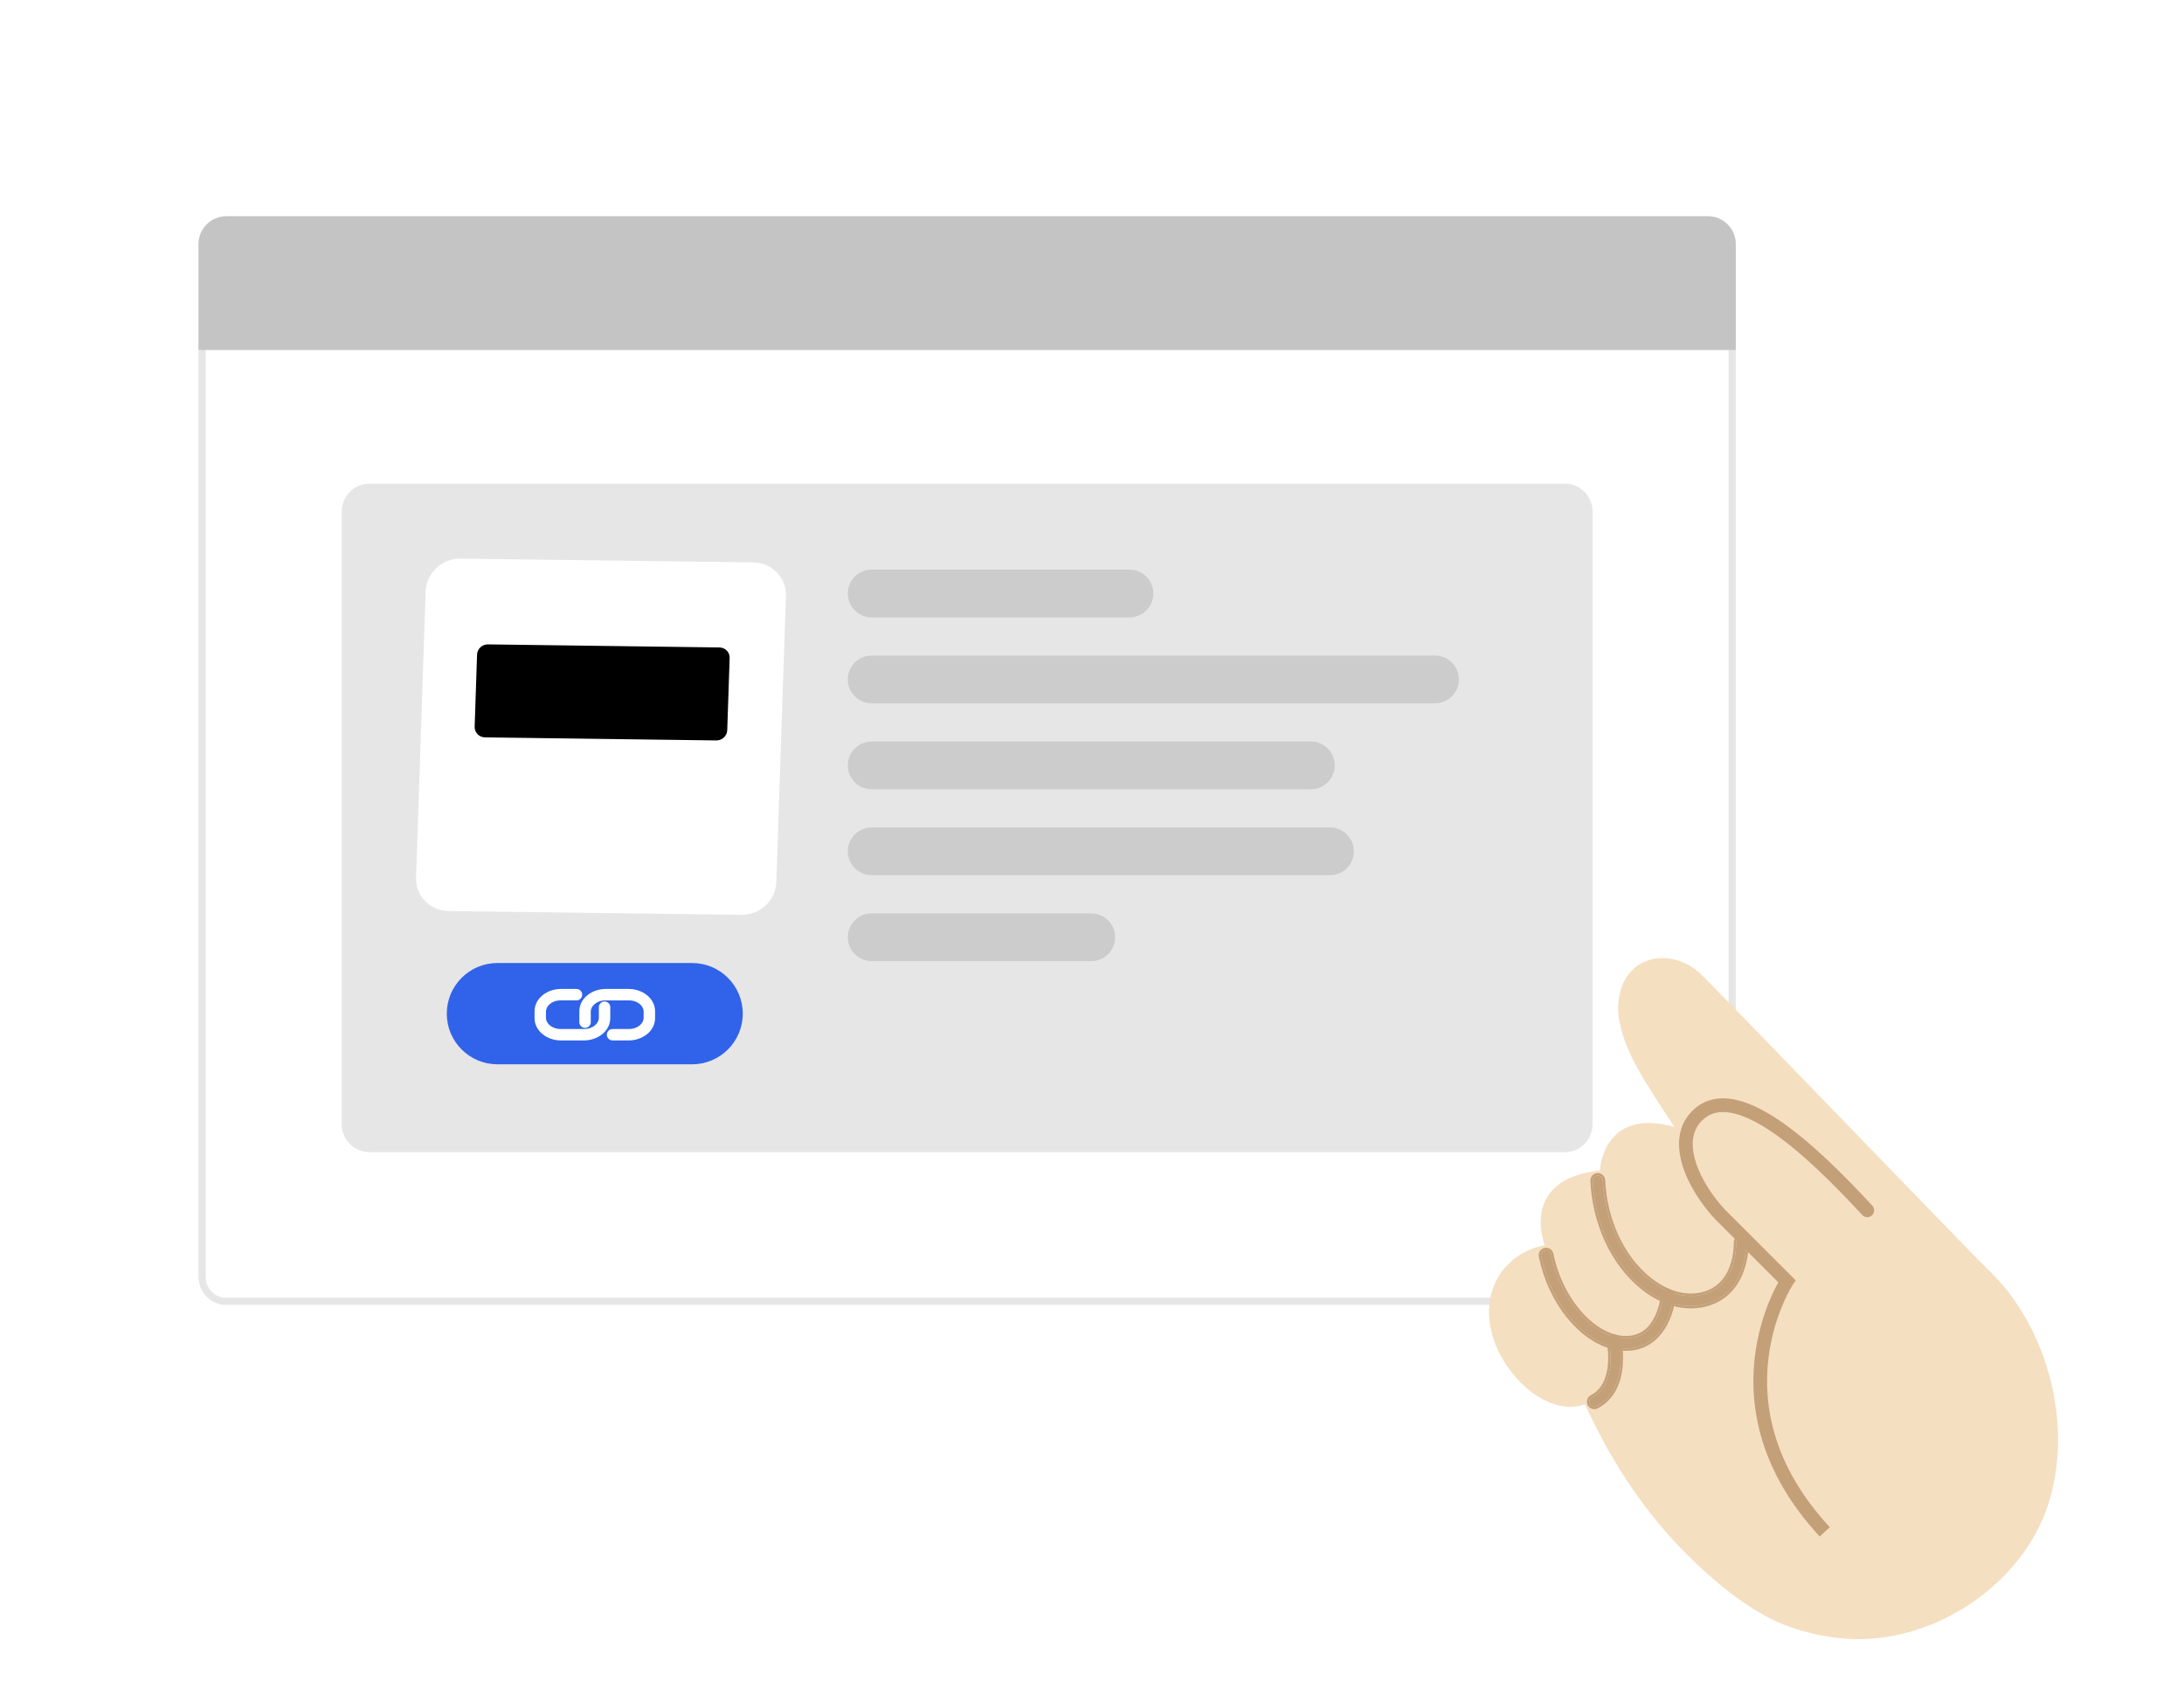
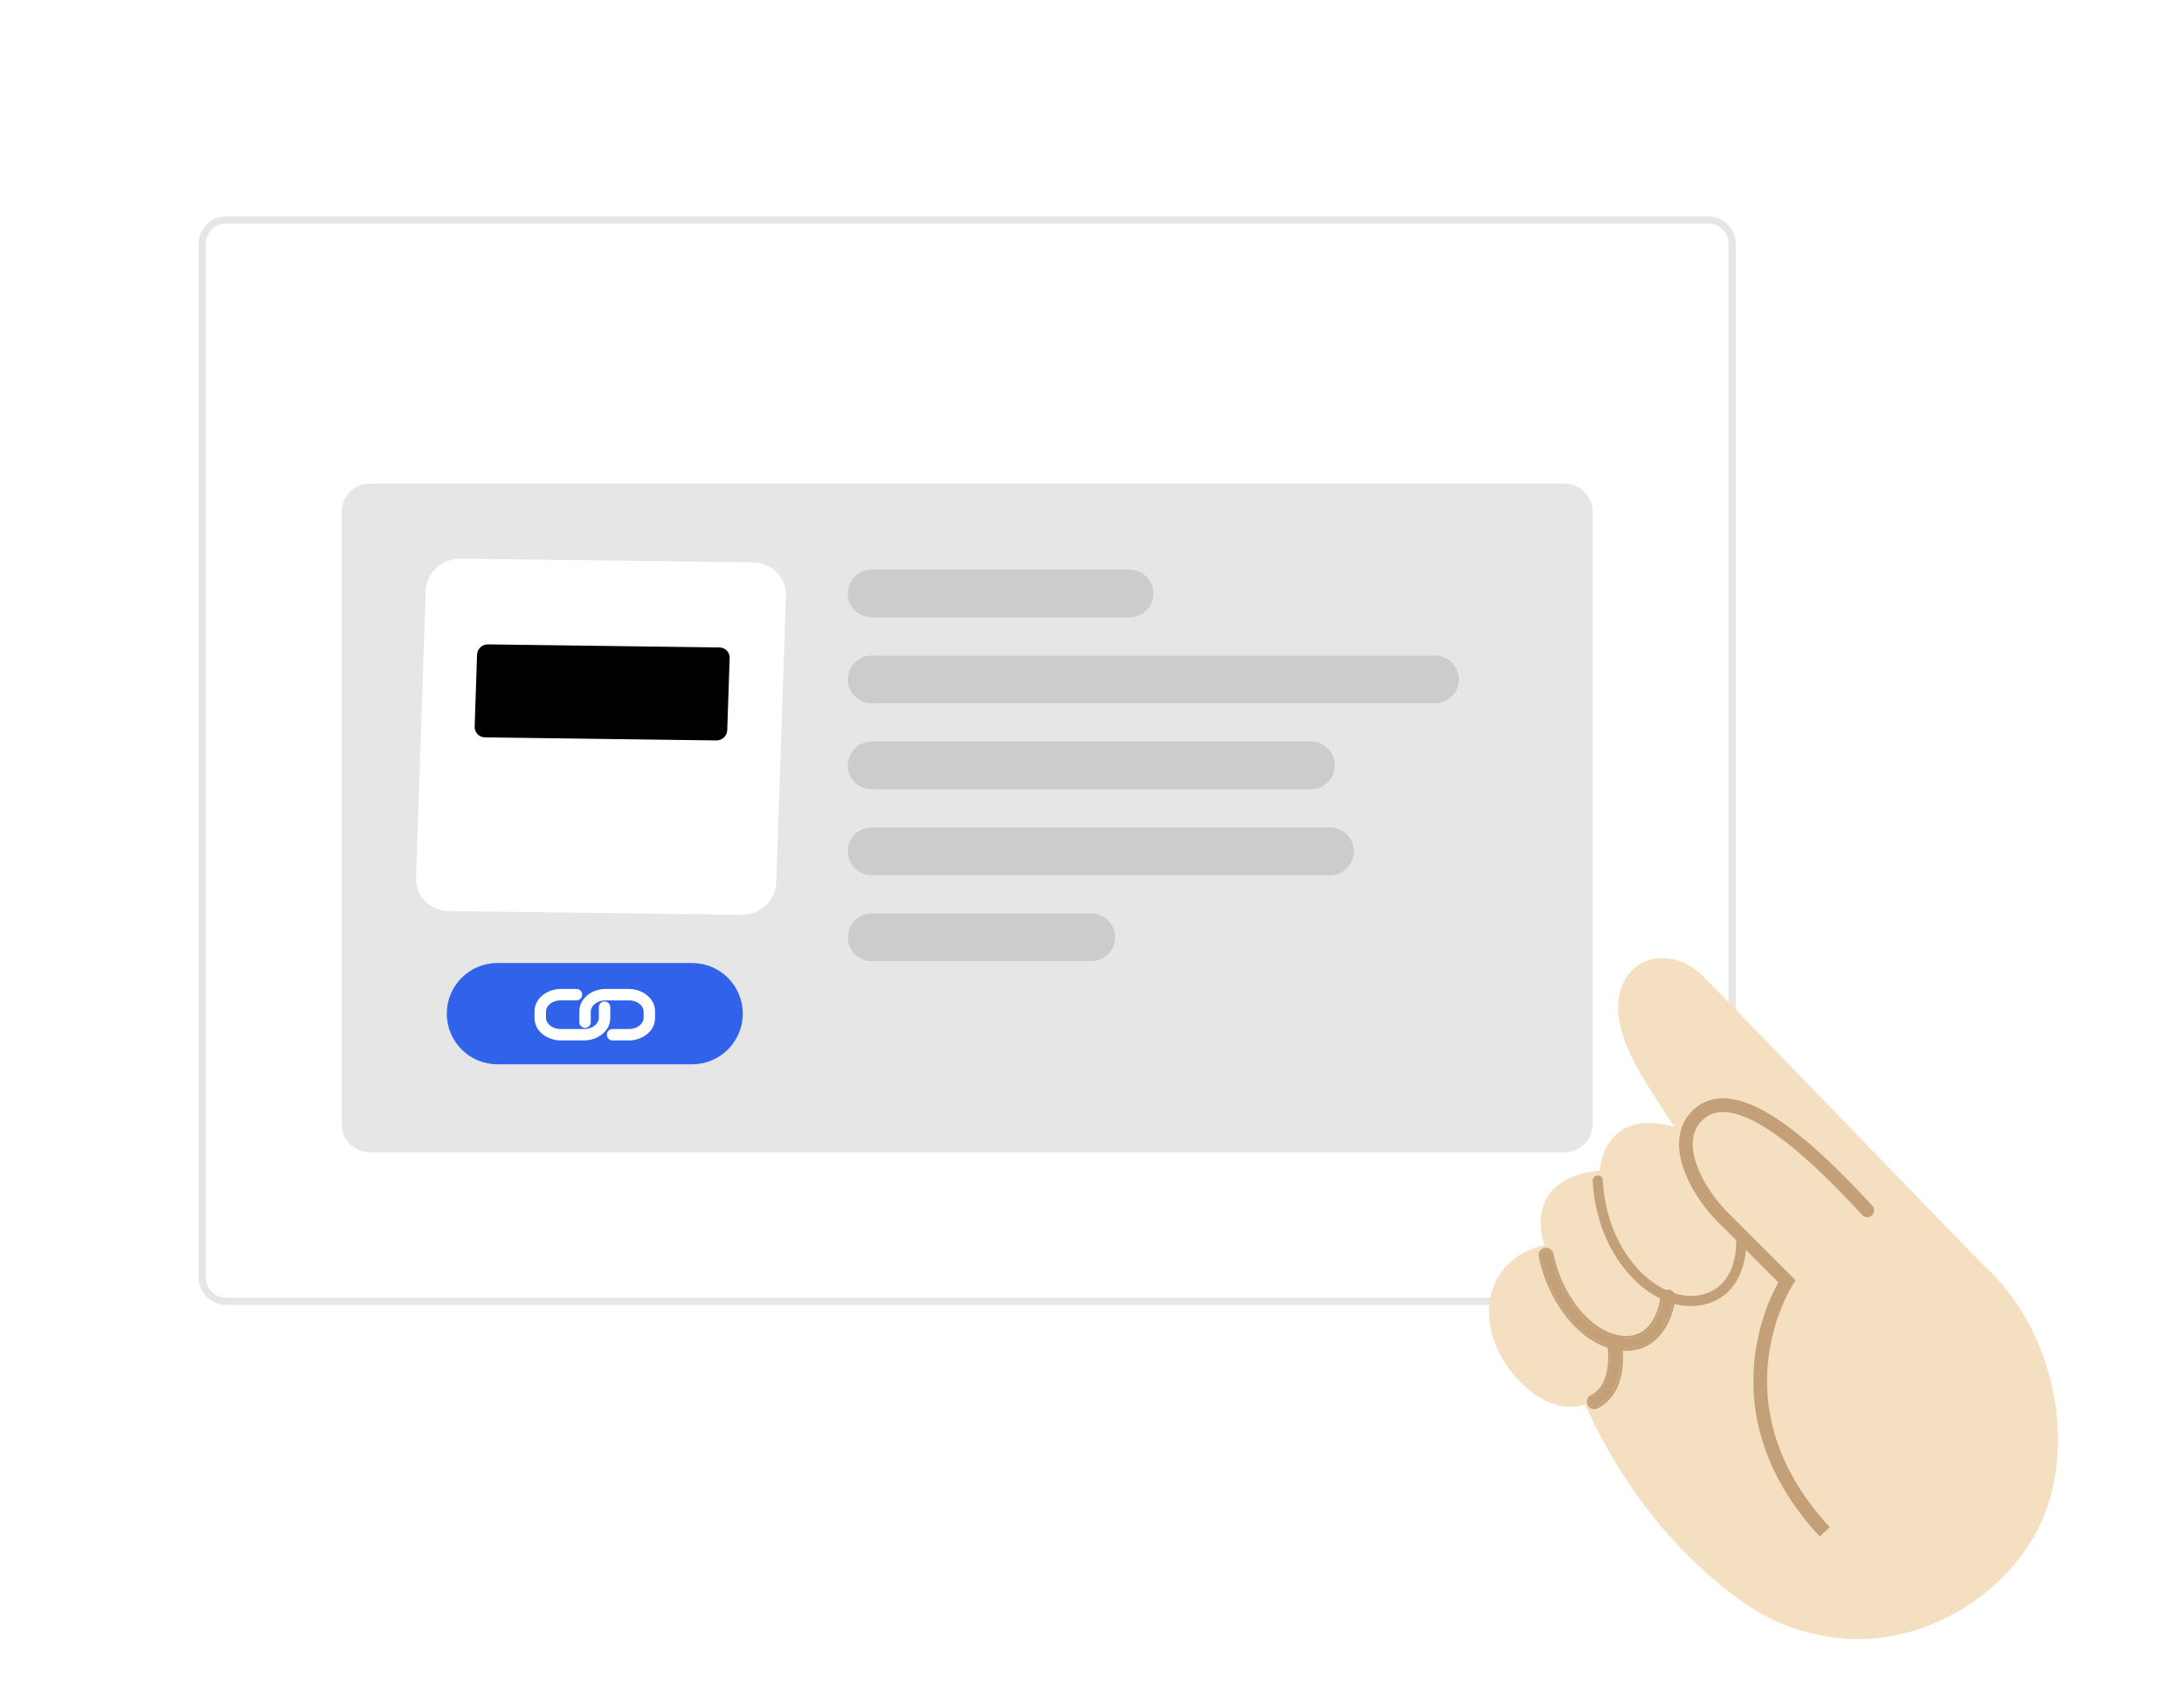
<svg xmlns="http://www.w3.org/2000/svg" width="231" height="180" viewBox="0 0 231 180" fill="none">
  <g filter="url(#filter0_d_2661741)">
    <path d="M21 25.804c0-1.617 1.311-2.929 2.929-2.929H180.659c1.618 0 2.929 1.311 2.929 2.929V135.071c0 1.618-1.311 2.929-2.929 2.929H23.929C22.311 138 21 136.689 21 135.071V25.804z" fill="#fff" />
  </g>
  <g filter="url(#filter1_d_2661741)">
    <path fill-rule="evenodd" clip-rule="evenodd" d="M180.659 23.633H23.929c-1.199 0-2.171.972-2.171 2.171V135.071c0 1.2.972 2.172 2.171 2.172H180.659c1.199 0 2.171-.972 2.171-2.172V25.804c0-1.199-.972-2.171-2.171-2.171zm-156.73-.757c-1.617 0-2.929 1.311-2.929 2.929V135.071c0 1.618 1.311 2.929 2.929 2.929H180.659c1.618 0 2.929-1.311 2.929-2.929V25.804c0-1.617-1.311-2.929-2.929-2.929H23.929z" fill="#E6E6E6" />
  </g>
-   <path d="M21 25.804c0-1.617 1.311-2.929 2.929-2.929H180.659c1.618 0 2.929 1.311 2.929 2.929v11.209H21V25.804z" fill="#C4C4C4" />
  <path d="M36.148 54.081c0-1.617 1.311-2.929 2.929-2.929H165.511c1.618 0 2.929 1.311 2.929 2.929v64.834c0 1.617-1.311 2.928-2.929 2.928H39.077c-1.617 0-2.929-1.311-2.929-2.928V54.081z" fill="#E6E6E6" />
  <path d="M47.256 107.199c0-2.957 2.397-5.355 5.355-5.355h20.596c2.958 0 5.355 2.398 5.355 5.355 0 2.958-2.397 5.355-5.355 5.355H52.611c-2.958 0-5.355-2.397-5.355-5.355z" fill="#3063E9" />
  <path fill-rule="evenodd" clip-rule="evenodd" d="M64.056 105.795c-.989 0-1.571.633-1.571 1.164v1.143c0 .333-.271.604-.604.604-.334 0-.604-.271-.604-.604v-1.143c0-1.42 1.369-2.372 2.779-2.372h2.451c1.41 0 2.779.952 2.779 2.372v.701c0 1.42-1.369 2.371-2.779 2.371h-1.718c-.334 0-.604-.27-.604-.604 0-.333.271-.604.604-.604h1.718c.99 0 1.571-.633 1.571-1.163v-.701c0-.531-.582-1.164-1.571-1.164h-2.451z" fill="#fff" />
  <path fill-rule="evenodd" clip-rule="evenodd" d="M59.318 105.795c-.989 0-1.571.633-1.571 1.164v.701c0 .53.582 1.163 1.571 1.163h2.451c.989 0 1.571-.633 1.571-1.163v-1.143c0-.334.27-.604.604-.604.334 0 .604.27.604.604v1.143c0 1.42-1.369 2.371-2.779 2.371h-2.451c-1.41 0-2.779-.951-2.779-2.371v-.701c0-1.42 1.369-2.372 2.779-2.372h1.657c.334 0 .604.271.604.604 0 .334-.27.604-.604.604h-1.657z" fill="#fff" />
  <path d="M47.46 96.351l30.96.395c1.968.027 3.623-1.522 3.689-3.446l1.017-30.285c.066-1.925-1.485-3.513-3.453-3.54l-30.96-.395c-1.968-.027-3.623 1.522-3.689 3.446l-1.017 30.285c-.067 1.935 1.485 3.513 3.453 3.54z" fill="#fff" />
  <path d="M51.291 77.98l24.476.325c.616.006 1.134-.472 1.153-1.087l.255-7.637c.018-.604-.461-1.102-1.087-1.109l-24.476-.325c-.616-.006-1.134.472-1.153 1.086l-.255 7.637c-.008.604.471 1.103 1.087 1.109z" fill="#000" />
  <path d="M171.308 108.131c-.244-1.095-.216-2.232.08-3.314 1.12-4.062 5.703-4.465 8.496-1.809 1.882 1.788 29.237 30.191 30.311 31.182 1.102 1.035 2.089 2.188 2.941 3.438 4.08 5.883 5.66 13.888 3.702 20.819-2.537 8.987-12.27 15.473-21.486 14.864-2.123-.149-4.216-.594-6.216-1.323-3.233-1.159-6.597-3.683-9.662-6.569-4.581-4.314-8.246-9.507-11.001-15.164l-.847-1.74c-2.378.871-5.022-.51-6.795-2.316-2.163-2.202-3.629-5.261-3.294-8.329.357-3.26 2.734-5.572 5.845-6.193 0 0-2.764-6.95 5.832-7.896 0 0 .296-6.716 7.88-4.609-3.902-5.91-5.122-7.986-5.785-11.042" fill="#F5DFC1" />
  <path fill-rule="evenodd" clip-rule="evenodd" d="M183.033 117.675c-1.224-.21-2.22.037-3.02.838-1.2 1.199-1.217 2.957-.464 4.917.747 1.942 2.178 3.852 3.447 5.041l.008.008 6.925 6.925-.322.492-.003.005-.014.022c-.013.021-.034.055-.061.1-.054.09-.134.227-.233.409-.198.363-.47.901-.761 1.591-.581 1.382-1.23 3.361-1.502 5.747-.541 4.746.405 11.156 6.499 17.737l-1.064.986c-6.406-6.919-7.46-13.759-6.876-18.888.291-2.551.985-4.666 1.607-6.144.311-.74.605-1.322.824-1.723.023-.043.045-.084.067-.123l-6.095-6.094c-1.396-1.312-2.963-3.394-3.799-5.571-.832-2.163-1.016-4.656.791-6.463 1.2-1.199 2.704-1.514 4.292-1.241 1.554.268 3.216 1.098 4.876 2.215 3.326 2.239 6.875 5.794 9.878 9.047.271.294.253.753-.041 1.025-.294.271-.753.253-1.025-.041-2.997-3.247-6.448-6.692-9.622-8.828-1.59-1.07-3.053-1.772-4.312-1.989z" fill="#C4A078" />
  <path d="M177.073 137.879c.879.244 1.799.303 2.702.171 2.114-.325 3.638-1.59 4.406-3.658.348-.956.522-1.967.514-2.984-.005-.142-.067-.276-.171-.372-.104-.097-.242-.148-.384-.143-.142.006-.275.067-.372.171-.096.104-.147.242-.142.384.007.2.126 4.908-4.013 5.544-1.696.261-3.571-.364-5.278-1.76-2.809-2.297-4.606-6.189-4.807-10.414-.003-.07-.02-.139-.05-.202-.03-.064-.072-.121-.124-.168-.052-.047-.113-.084-.179-.107-.066-.024-.136-.035-.206-.031-.07.003-.139.02-.203.05-.063.03-.12.072-.168.124-.047.052-.083.113-.107.179-.024.066-.034.136-.031.206.215 4.522 2.159 8.705 5.198 11.191.997.84 2.161 1.46 3.415 1.819z" fill="#C4A078" />
-   <path fill-rule="evenodd" clip-rule="evenodd" d="M179.811 138.297h.002c2.208-.339 3.804-1.668 4.603-3.818v-.002c.358-.984.537-2.024.529-3.071v-.008c-.008-.208-.098-.404-.251-.546-.153-.141-.355-.216-.563-.208-.208.007-.405.098-.546.25-.142.153-.217.355-.209.563.003.091.033 1.277-.436 2.511-.465 1.225-1.411 2.477-3.365 2.777-1.608.247-3.413-.342-5.082-1.707-2.744-2.244-4.517-6.064-4.715-10.231-.005-.103-.03-.204-.074-.298-.044-.093-.106-.177-.182-.246s-.165-.123-.262-.158-.2-.05-.303-.045c-.103.005-.204.03-.297.074-.094.044-.177.106-.247.182-.069.076-.123.165-.157.262-.035.097-.051.2-.046.303.218 4.581 2.186 8.834 5.288 11.371 1.024.863 2.219 1.499 3.507 1.867l.068-.24c-1.254-.359-2.418-.979-3.415-1.819-3.039-2.486-4.983-6.669-5.198-11.191-.003-.07.007-.14.031-.206.024-.066.06-.127.107-.179.048-.052.105-.094.168-.124.064-.03.133-.047.203-.05.07-.004.14.007.206.031.066.023.127.06.179.107.052.047.094.104.124.168.03.063.047.132.05.202.201 4.225 1.998 8.117 4.807 10.414 1.707 1.396 3.582 2.021 5.278 1.76 4.139-.636 4.02-5.344 4.013-5.544-.005-.142.046-.28.142-.384.097-.104.23-.165.372-.171.142-.005.28.046.384.143.104.096.166.23.171.372.008 1.017-.166 2.028-.514 2.984-.768 2.068-2.292 3.333-4.406 3.658-.903.132-1.823.073-2.702-.171l-.067.24c.913.255 1.868.315 2.805.178z" fill="#C4A078" />
  <path d="M170.473 142.403c.651.18 1.329.24 2 .178 3.214-.315 4.34-3.661 4.486-5.387.006-.138-.042-.273-.133-.377-.091-.104-.219-.169-.356-.18-.138-.012-.275.03-.382.117-.108.087-.177.212-.194.35-.089.748-.295 1.477-.609 2.162-.643 1.367-1.625 2.124-2.914 2.251-3.452.338-7.26-3.728-8.317-8.876-.014-.07-.041-.136-.08-.195s-.089-.11-.148-.15c-.059-.039-.125-.066-.195-.08-.069-.014-.141-.013-.21.001-.07.014-.136.042-.194.082-.059.04-.109.091-.147.15-.039.06-.065.126-.078.196-.013.07-.011.142.004.211.986 4.808 4.112 8.643 7.467 9.547z" fill="#C4A078" />
  <path fill-rule="evenodd" clip-rule="evenodd" d="M175.894 137.104c-.089.748-.295 1.477-.609 2.162-.643 1.367-1.625 2.124-2.914 2.251-3.452.338-7.26-3.728-8.317-8.876-.014-.07-.041-.136-.08-.195s-.089-.11-.148-.15c-.059-.039-.125-.066-.195-.08-.069-.014-.141-.013-.21.001-.07.014-.136.042-.194.082-.059.04-.109.091-.147.15-.039.06-.065.126-.078.196-.013.07-.011.142.004.211.986 4.808 4.112 8.643 7.467 9.547.651.18 1.329.24 2 .178 3.214-.315 4.34-3.662 4.486-5.387.006-.138-.042-.273-.133-.377-.091-.104-.219-.169-.356-.18-.138-.012-.275.03-.382.117-.108.087-.177.212-.194.35zm-5.486 5.541c.679.187 1.387.25 2.089.185l.001-.001c1.702-.166 2.848-1.139 3.579-2.278.727-1.132 1.055-2.441 1.131-3.336l.001-.01h-.001c.01-.203-.06-.401-.194-.553-.134-.153-.321-.247-.523-.264-.202-.018-.403.044-.561.172-.157.128-.259.311-.284.513l-.001.001c-.085.722-.284 1.426-.587 2.087-.613 1.302-1.526 1.99-2.712 2.107m-1.938 1.377c-3.477-.937-6.648-4.873-7.647-9.737-.022-.101-.023-.206-.005-.307.019-.103.057-.2.114-.288.057-.087.13-.162.216-.221.086-.058.183-.099.284-.12.102-.021.207-.021.309-.001.102.02.2.06.286.118.086.057.16.132.218.219.057.086.096.182.116.284.52 2.531 1.716 4.791 3.198 6.373 1.487 1.587 3.231 2.461 4.849 2.303m3.548-4.164z" fill="#C4A078" />
  <path d="M168.489 148.76c.129.034.267.019.385-.042 1.435-.743 2.3-2.191 2.501-4.187.088-.909.049-1.827-.117-2.725-.029-.139-.112-.26-.231-.338-.119-.078-.263-.105-.402-.076-.139.029-.261.113-.338.231-.078.119-.105.264-.076.403.014.066.86 4.348-1.829 5.742-.095.05-.174.127-.225.222-.051.095-.072.203-.06.31.011.108.055.209.125.291.07.082.163.14.267.169z" fill="#C4A078" />
  <path fill-rule="evenodd" clip-rule="evenodd" d="M168.989 148.94c1.529-.792 2.427-2.327 2.635-4.384v-.001c.09-.932.05-1.873-.12-2.794l-.001-.006c-.043-.204-.165-.383-.339-.496-.175-.114-.387-.154-.591-.111-.203.042-.382.164-.496.339-.113.174-.153.386-.111.589v.001l.001.003.002.011.007.038c.006.034.014.082.023.143.019.122.042.295.061.505.038.422.061.991.001 1.598-.12 1.224-.564 2.534-1.794 3.171-.14.073-.256.187-.33.326-.075.139-.106.298-.089.455.017.158.081.306.184.426s.239.207.392.248m.45-.283c1.435-.743 2.3-2.191 2.501-4.187.088-.909.048-1.827-.117-2.725-.029-.139-.112-.26-.231-.338-.119-.078-.264-.105-.402-.076-.139.029-.261.113-.338.231-.078.119-.105.264-.076.403.013.066.86 4.349-1.829 5.742-.096.05-.174.127-.225.222-.051.095-.072.203-.061.311.012.107.056.208.126.29.07.082.163.141.267.169.129.034.267.02.385-.042zm.115.222c-.174.09-.375.112-.565.061z" fill="#C4A078" />
  <path d="M89.671 62.765c0-1.394 1.13-2.525 2.525-2.525h27.267c1.394 0 2.524 1.13 2.524 2.525 0 1.394-1.13 2.525-2.524 2.525H92.195c-1.394 0-2.525-1.13-2.525-2.525zM89.671 71.854c0-1.394 1.13-2.525 2.525-2.525h59.582c1.394 0 2.525 1.13 2.525 2.525 0 1.394-1.131 2.525-2.525 2.525H92.195c-1.394 0-2.525-1.13-2.525-2.525zM89.671 80.943c0-1.394 1.13-2.525 2.525-2.525h46.454c1.394 0 2.525 1.13 2.525 2.525 0 1.394-1.131 2.525-2.525 2.525H92.195c-1.394 0-2.525-1.13-2.525-2.525zM89.671 90.032c0-1.394 1.13-2.525 2.525-2.525h48.474c1.394 0 2.524 1.13 2.524 2.525s-1.13 2.525-2.524 2.525H92.195c-1.394 0-2.525-1.13-2.525-2.525zM89.671 99.12c0-1.394 1.13-2.525 2.525-2.525h23.227c1.394 0 2.525 1.13 2.525 2.525 0 1.395-1.131 2.525-2.525 2.525H92.195c-1.394 0-2.525-1.13-2.525-2.525z" fill="#CCC" />
  <defs>
    <filter id="filter0_d_2661741" x="12.921" y="14.797" width="178.745" height="131.282" filterUnits="userSpaceOnUse" color-interpolation-filters="sRGB">
      <feFlood flood-opacity="0" result="BackgroundImageFix" />
      <feColorMatrix in="SourceAlpha" values="0 0 0 0 0 0 0 0 0 0 0 0 0 0 0 0 0 0 127 0" result="hardAlpha" />
      <feOffset />
      <feGaussianBlur stdDeviation="4.039" />
      <feComposite in2="hardAlpha" operator="out" />
      <feColorMatrix values="0 0 0 0 0 0 0 0 0 0 0 0 0 0 0 0 0 0 0.045 0" />
      <feBlend in2="BackgroundImageFix" result="effect1_dropShadow_2661741" />
      <feBlend in="SourceGraphic" in2="effect1_dropShadow_2661741" result="shape" />
    </filter>
    <filter id="filter1_d_2661741" x="12.921" y="14.797" width="178.745" height="131.282" filterUnits="userSpaceOnUse" color-interpolation-filters="sRGB">
      <feFlood flood-opacity="0" result="BackgroundImageFix" />
      <feColorMatrix in="SourceAlpha" values="0 0 0 0 0 0 0 0 0 0 0 0 0 0 0 0 0 0 127 0" result="hardAlpha" />
      <feOffset />
      <feGaussianBlur stdDeviation="4.039" />
      <feComposite in2="hardAlpha" operator="out" />
      <feColorMatrix values="0 0 0 0 0 0 0 0 0 0 0 0 0 0 0 0 0 0 0.045 0" />
      <feBlend in2="BackgroundImageFix" result="effect1_dropShadow_2661741" />
      <feBlend in="SourceGraphic" in2="effect1_dropShadow_2661741" result="shape" />
    </filter>
  </defs>
</svg>